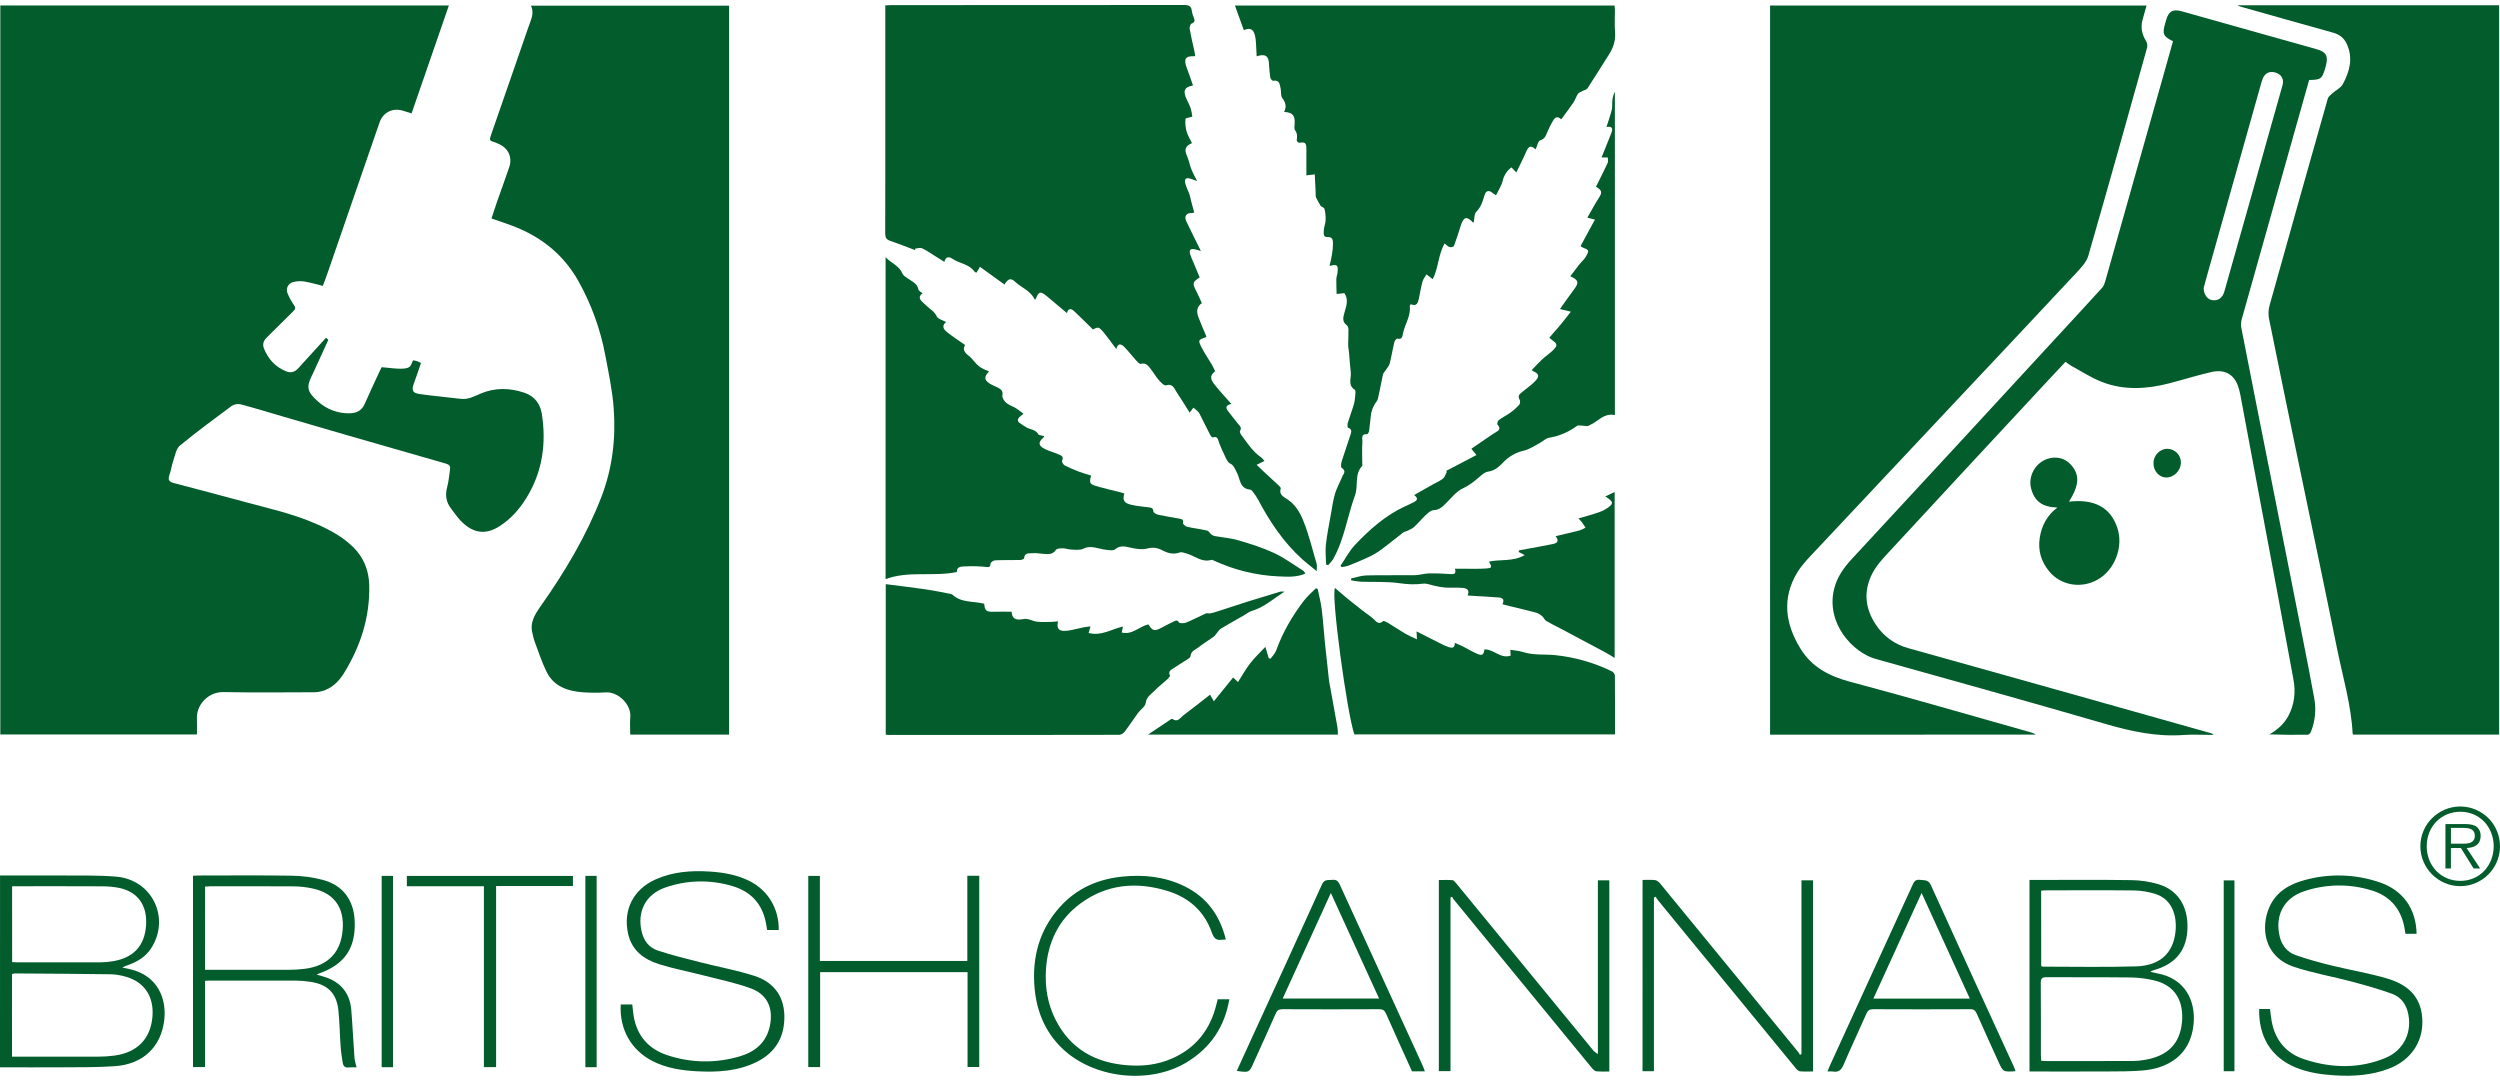
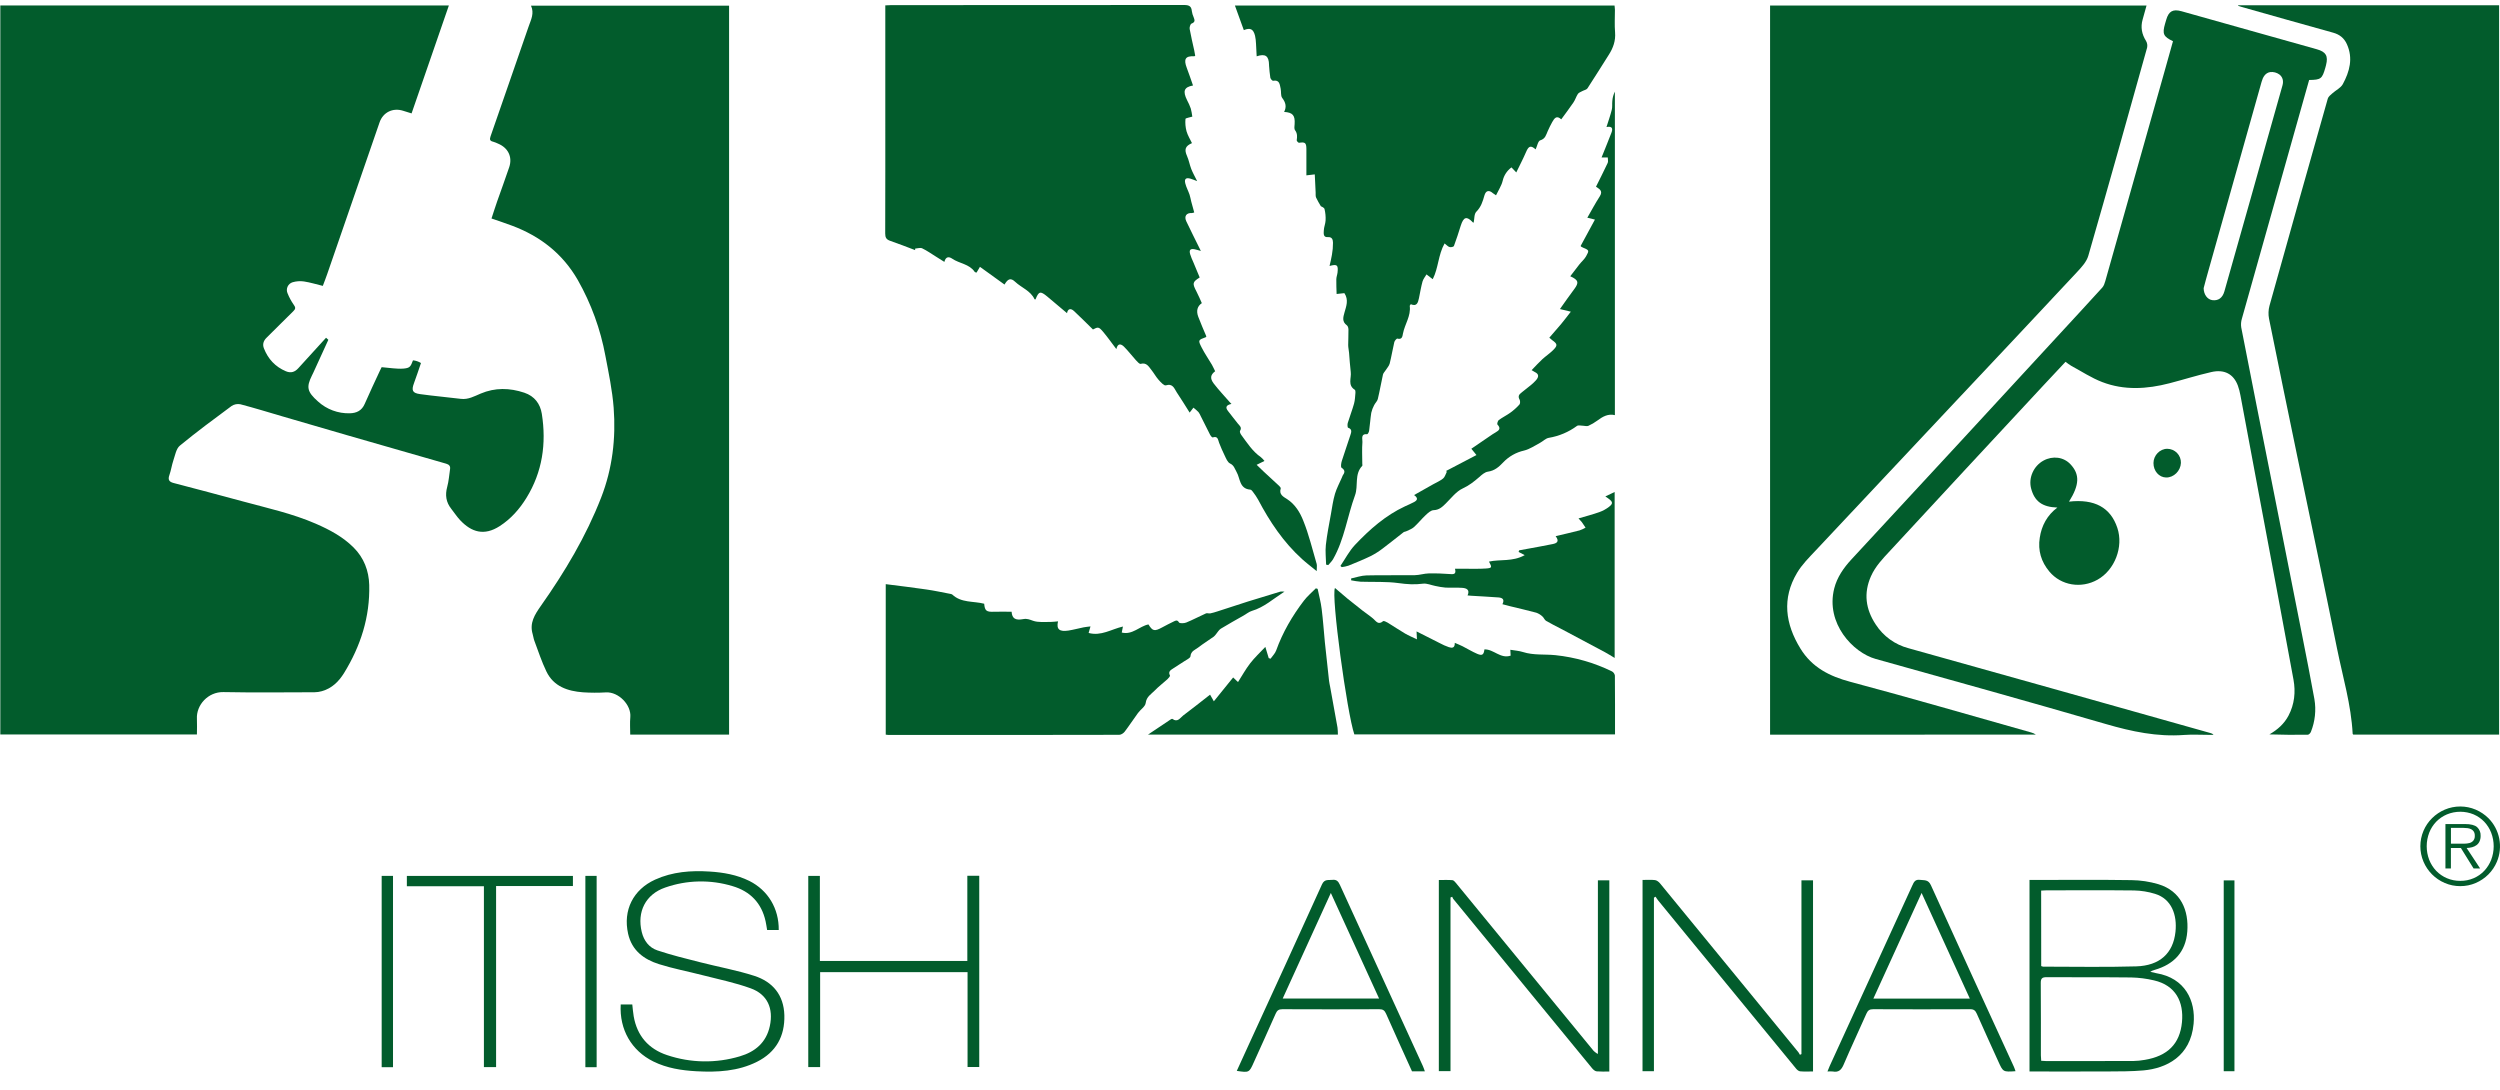
<svg xmlns="http://www.w3.org/2000/svg" width="133" height="58" viewBox="0 0 133 58" fill="none">
  <path d="M20.303 19.534C20.739 19.567 21.113 19.64 21.478 19.608C21.816 19.577 21.848 19.494 21.971 19.17C22.122 19.184 22.267 19.233 22.396 19.313C22.273 19.671 22.156 20.028 22.026 20.379C21.881 20.77 21.936 20.91 22.348 20.967C23.069 21.068 23.794 21.129 24.515 21.219C24.909 21.268 25.231 21.082 25.571 20.939C26.338 20.614 27.114 20.631 27.894 20.892C28.44 21.075 28.741 21.485 28.825 22.017C29.074 23.599 28.857 25.11 28.004 26.492C27.637 27.085 27.183 27.602 26.588 27.987C25.758 28.524 25.084 28.313 24.482 27.676C24.307 27.491 24.168 27.272 24.009 27.072C23.729 26.72 23.673 26.339 23.791 25.904C23.875 25.596 23.896 25.271 23.944 24.953C23.968 24.791 23.887 24.713 23.735 24.668C21.973 24.164 20.212 23.657 18.451 23.149C17.308 22.818 16.164 22.485 15.022 22.15C14.28 21.933 13.539 21.704 12.788 21.507C12.626 21.475 12.458 21.508 12.32 21.599C11.39 22.287 10.459 22.975 9.568 23.709C9.372 23.87 9.318 24.216 9.225 24.487C9.137 24.745 9.102 25.022 9.01 25.279C8.924 25.52 8.997 25.633 9.229 25.694C10.462 26.018 11.695 26.341 12.925 26.676C14.228 27.031 15.549 27.318 16.797 27.86C17.533 28.18 18.234 28.553 18.809 29.125C19.362 29.675 19.623 30.366 19.643 31.121C19.687 32.814 19.187 34.369 18.306 35.801C18.028 36.252 17.656 36.623 17.122 36.771C16.995 36.807 16.864 36.827 16.732 36.828C15.116 36.831 13.5 36.852 11.884 36.819C11.073 36.803 10.436 37.504 10.476 38.241C10.49 38.513 10.476 38.786 10.476 39.074H0.017V0.291H23.88L21.896 6.033L21.44 5.891C20.896 5.72 20.378 5.975 20.193 6.51C19.264 9.2 18.335 11.891 17.407 14.582C17.334 14.794 17.251 15.003 17.174 15.209C16.827 15.125 16.502 15.024 16.17 14.973C15.968 14.944 15.762 14.959 15.566 15.016C15.507 15.034 15.452 15.065 15.406 15.105C15.36 15.146 15.323 15.197 15.298 15.253C15.273 15.31 15.26 15.371 15.261 15.432C15.261 15.494 15.275 15.555 15.301 15.611C15.385 15.821 15.494 16.021 15.623 16.207C15.728 16.352 15.738 16.429 15.6 16.56C15.12 17.021 14.662 17.503 14.183 17.965C14.007 18.136 13.96 18.329 14.04 18.532C14.26 19.095 14.643 19.513 15.209 19.751C15.471 19.861 15.681 19.798 15.869 19.59C16.358 19.047 16.853 18.507 17.346 17.968L17.468 18.077C17.202 18.659 16.936 19.241 16.67 19.823C16.647 19.875 16.62 19.926 16.595 19.977C16.288 20.6 16.336 20.842 16.919 21.36C17.381 21.78 17.988 22.005 18.612 21.987C18.966 21.979 19.246 21.848 19.401 21.491C19.657 20.9 19.936 20.318 20.206 19.732C20.245 19.648 20.288 19.565 20.303 19.534Z" fill="#025C2C" />
  <path d="M94.168 39.086V0.296H114.195C114.125 0.55 114.058 0.795 113.988 1.038C113.871 1.447 113.944 1.821 114.169 2.178C114.232 2.286 114.252 2.412 114.226 2.534C113.194 6.228 112.161 9.922 111.098 13.607C111.005 13.93 110.733 14.221 110.493 14.479C108.354 16.77 106.209 19.056 104.059 21.336C101.567 23.988 99.076 26.64 96.587 29.293C96.237 29.666 95.864 30.037 95.606 30.471C94.789 31.84 94.978 33.193 95.783 34.504C96.398 35.507 97.331 35.979 98.448 36.276C101.661 37.132 104.854 38.064 108.054 38.966C108.144 38.988 108.23 39.027 108.306 39.08L94.168 39.086Z" fill="#025C2C" />
  <path d="M119.073 0.28H132.952V39.081H125.195C125.183 39.066 125.163 39.053 125.162 39.038C125.081 37.493 124.637 36.015 124.332 34.511C123.64 31.089 122.919 27.676 122.211 24.259C121.708 21.826 121.203 19.393 120.713 16.958C120.668 16.729 120.676 16.493 120.736 16.268C121.763 12.59 122.797 8.916 123.839 5.245C123.869 5.139 123.986 5.052 124.076 4.971C124.263 4.8 124.528 4.681 124.639 4.474C124.999 3.807 125.194 3.102 124.855 2.351C124.708 2.025 124.467 1.834 124.121 1.738C122.497 1.289 120.875 0.826 119.253 0.369C119.19 0.352 119.129 0.329 119.068 0.309L119.073 0.28Z" fill="#025C2C" />
  <path d="M38.787 39.08H33.528C33.528 38.765 33.504 38.452 33.533 38.147C33.59 37.499 32.905 36.801 32.242 36.835C31.834 36.859 31.424 36.858 31.016 36.831C30.198 36.769 29.453 36.522 29.068 35.721C28.814 35.196 28.635 34.638 28.428 34.089C28.385 33.974 28.371 33.849 28.337 33.731C28.162 33.141 28.451 32.695 28.769 32.24C30.044 30.43 31.177 28.54 31.983 26.466C32.581 24.926 32.77 23.325 32.647 21.696C32.576 20.768 32.382 19.847 32.207 18.93C31.946 17.514 31.45 16.152 30.74 14.899C29.934 13.496 28.74 12.567 27.24 12.006C26.898 11.877 26.546 11.762 26.148 11.624C26.247 11.323 26.344 11.014 26.45 10.711C26.662 10.104 26.887 9.502 27.091 8.892C27.272 8.352 27.034 7.865 26.499 7.642C26.414 7.601 26.326 7.566 26.235 7.539C26.064 7.499 26.038 7.425 26.097 7.254C26.782 5.301 27.448 3.343 28.13 1.39C28.252 1.041 28.433 0.706 28.249 0.301H38.787V39.08Z" fill="#025C2C" />
  <path d="M59.39 18.572C59.132 18.233 58.923 17.933 58.688 17.655C58.452 17.377 58.415 17.388 58.145 17.528C57.807 17.198 57.48 16.867 57.14 16.55C56.936 16.361 56.798 16.453 56.766 16.661C56.409 16.361 56.062 16.066 55.712 15.774C55.347 15.471 55.262 15.493 55.09 15.927C55.072 15.927 55.042 15.929 55.038 15.921C54.828 15.465 54.343 15.309 54.006 14.991C53.768 14.767 53.619 14.83 53.44 15.138L52.133 14.195C52.068 14.305 52.014 14.398 51.952 14.502C51.921 14.49 51.871 14.489 51.855 14.465C51.569 14.039 51.041 14.025 50.657 13.762C50.492 13.648 50.315 13.634 50.24 13.933C50.069 13.827 49.93 13.738 49.787 13.648C49.546 13.499 49.314 13.332 49.059 13.211C48.96 13.163 48.812 13.217 48.687 13.225L48.684 13.306C48.242 13.14 47.803 12.964 47.357 12.812C47.153 12.742 47.092 12.636 47.093 12.42C47.101 10.111 47.098 7.8 47.098 5.492C47.098 3.857 47.098 2.222 47.098 0.587V0.286C47.217 0.28 47.309 0.273 47.401 0.273C52.6 0.273 57.799 0.271 62.997 0.266C63.257 0.266 63.383 0.33 63.406 0.593C63.423 0.706 63.455 0.816 63.503 0.92C63.56 1.066 63.596 1.179 63.389 1.255C63.327 1.279 63.275 1.45 63.29 1.54C63.357 1.923 63.451 2.3 63.533 2.681C63.554 2.779 63.569 2.879 63.585 2.966C63.553 2.986 63.545 2.995 63.537 2.995C63.064 2.967 62.956 3.142 63.138 3.616C63.256 3.921 63.357 4.234 63.468 4.548C62.989 4.634 62.913 4.847 63.154 5.333C63.23 5.474 63.295 5.62 63.349 5.771C63.386 5.914 63.413 6.059 63.431 6.205C63.297 6.248 63.071 6.279 63.067 6.328C63.047 6.549 63.067 6.772 63.124 6.986C63.188 7.206 63.314 7.407 63.413 7.614C63.046 7.775 62.998 7.956 63.152 8.305C63.249 8.525 63.289 8.77 63.377 8.995C63.458 9.199 63.568 9.392 63.689 9.636C63.544 9.582 63.443 9.538 63.338 9.507C63.1 9.435 62.996 9.513 63.056 9.751C63.106 9.959 63.215 10.151 63.284 10.355C63.326 10.473 63.341 10.601 63.374 10.723C63.423 10.91 63.476 11.095 63.533 11.302C63.492 11.319 63.448 11.33 63.403 11.334C63.118 11.318 62.983 11.502 63.111 11.773C63.354 12.287 63.611 12.794 63.886 13.351C63.76 13.316 63.658 13.281 63.559 13.262C63.331 13.218 63.253 13.291 63.314 13.516C63.362 13.667 63.421 13.814 63.489 13.958C63.6 14.225 63.711 14.492 63.823 14.761C63.434 15.008 63.423 15.073 63.659 15.522C63.763 15.72 63.846 15.928 63.937 16.127C63.698 16.29 63.629 16.535 63.747 16.851C63.878 17.203 64.032 17.546 64.177 17.894C64.169 17.908 64.164 17.934 64.15 17.938C63.742 18.087 63.727 18.093 63.928 18.488C64.09 18.806 64.294 19.1 64.475 19.407C64.541 19.521 64.589 19.639 64.646 19.75C64.399 19.936 64.361 20.123 64.566 20.398C64.827 20.74 65.129 21.057 65.413 21.384C65.436 21.41 65.462 21.436 65.513 21.489C65.253 21.543 65.16 21.657 65.335 21.873C65.51 22.09 65.677 22.321 65.855 22.536C65.952 22.653 66.083 22.739 65.969 22.925C65.942 22.968 65.993 23.081 66.037 23.14C66.351 23.564 66.634 24.015 67.08 24.323C67.15 24.383 67.213 24.45 67.27 24.522L66.853 24.728C67.006 24.875 67.123 24.991 67.242 25.102C67.511 25.351 67.783 25.597 68.05 25.848C68.089 25.885 68.146 25.952 68.135 25.986C68.029 26.314 68.28 26.427 68.478 26.556C68.904 26.833 69.162 27.265 69.333 27.697C69.633 28.438 69.819 29.226 70.046 29.997C70.071 30.084 70.049 30.183 70.049 30.384C69.751 30.14 69.501 29.952 69.27 29.743C68.279 28.845 67.549 27.753 66.931 26.579C66.853 26.44 66.763 26.307 66.665 26.18C66.626 26.127 66.572 26.053 66.52 26.049C65.925 26.005 65.985 25.447 65.783 25.104C65.685 24.936 65.652 24.758 65.437 24.656C65.304 24.592 65.227 24.387 65.152 24.233C65.042 24.016 64.949 23.789 64.859 23.563C64.794 23.403 64.802 23.179 64.517 23.271C64.489 23.281 64.413 23.198 64.385 23.145C64.214 22.811 64.047 22.474 63.879 22.138C63.847 22.06 63.806 21.987 63.756 21.92C63.672 21.837 63.584 21.759 63.491 21.687L63.289 21.95C63.069 21.603 62.847 21.236 62.608 20.882C62.473 20.681 62.405 20.382 62.021 20.501C61.93 20.53 61.745 20.33 61.635 20.204C61.492 20.043 61.389 19.847 61.253 19.679C61.117 19.511 60.999 19.269 60.683 19.357C60.621 19.375 60.503 19.243 60.43 19.162C60.214 18.925 60.021 18.667 59.795 18.442C59.648 18.296 59.463 18.234 59.39 18.572Z" fill="#025C2C" />
  <path d="M76.851 12.951C76.509 13.562 76.526 14.255 76.224 14.848C76.243 14.851 76.224 14.854 76.208 14.844C76.101 14.763 75.996 14.68 75.89 14.598C75.818 14.722 75.719 14.838 75.679 14.973C75.598 15.264 75.551 15.564 75.489 15.861C75.438 16.102 75.375 16.325 75.053 16.183C75.025 16.23 74.996 16.256 74.999 16.277C75.068 16.812 74.733 17.247 74.638 17.744C74.61 17.891 74.595 18.082 74.339 18.013C74.303 18.003 74.195 18.127 74.177 18.201C74.087 18.578 74.028 18.962 73.932 19.338C73.899 19.468 73.79 19.578 73.716 19.698C73.667 19.775 73.593 19.845 73.574 19.926C73.477 20.359 73.403 20.798 73.299 21.23C73.27 21.347 73.159 21.442 73.104 21.556C73.034 21.684 72.983 21.822 72.951 21.964C72.901 22.281 72.882 22.601 72.837 22.919C72.829 22.985 72.765 23.101 72.735 23.099C72.37 23.067 72.493 23.365 72.481 23.513C72.451 23.897 72.473 24.284 72.474 24.671C72.474 24.708 72.489 24.762 72.47 24.785C72.041 25.233 72.273 25.843 72.087 26.35C71.675 27.475 71.523 28.689 70.92 29.748C70.854 29.862 70.749 29.959 70.663 30.063L70.549 30.038C70.542 29.688 70.498 29.334 70.536 28.989C70.597 28.439 70.707 27.894 70.805 27.349C70.868 26.988 70.919 26.622 71.021 26.272C71.109 25.975 71.263 25.697 71.386 25.41C71.397 25.374 71.411 25.339 71.429 25.305C71.543 25.146 71.58 25.02 71.372 24.884C71.318 24.849 71.348 24.639 71.384 24.524C71.528 24.063 71.694 23.611 71.84 23.149C71.888 23.001 71.954 22.833 71.718 22.754C71.686 22.743 71.677 22.582 71.7 22.504C71.804 22.162 71.937 21.824 72.034 21.478C72.087 21.29 72.091 21.088 72.11 20.892C72.115 20.84 72.106 20.756 72.073 20.735C71.684 20.49 71.901 20.111 71.86 19.793C71.816 19.451 71.8 19.103 71.769 18.759C71.757 18.626 71.725 18.494 71.724 18.36C71.724 18.088 71.742 17.816 71.738 17.544C71.738 17.464 71.713 17.35 71.657 17.31C71.387 17.117 71.454 16.88 71.526 16.626C71.62 16.293 71.76 15.954 71.521 15.595L71.108 15.64C71.101 15.373 71.086 15.117 71.092 14.862C71.092 14.741 71.143 14.621 71.157 14.5C71.201 14.096 71.137 14.039 70.732 14.15C70.777 13.942 70.829 13.751 70.858 13.56C70.897 13.347 70.916 13.131 70.915 12.915C70.908 12.766 70.885 12.595 70.633 12.614C70.383 12.633 70.421 12.404 70.427 12.259C70.432 12.082 70.513 11.907 70.521 11.729C70.532 11.524 70.513 11.318 70.464 11.119C70.442 11.037 70.293 10.989 70.27 10.971C70.177 10.822 70.092 10.667 70.015 10.508C69.982 10.429 69.996 10.33 69.992 10.24C69.977 9.925 69.962 9.612 69.946 9.277L69.5 9.329C69.5 8.846 69.505 8.382 69.5 7.918C69.496 7.591 69.428 7.547 69.108 7.596C69.073 7.601 68.98 7.502 68.985 7.462C69.014 7.271 69.025 7.101 68.897 6.927C68.84 6.852 68.867 6.709 68.874 6.599C68.904 6.142 68.778 5.983 68.315 5.954C68.459 5.678 68.396 5.449 68.213 5.209C68.124 5.091 68.167 4.878 68.13 4.713C68.081 4.501 68.08 4.233 67.727 4.297C67.687 4.305 67.593 4.197 67.581 4.132C67.544 3.919 67.533 3.701 67.513 3.485C67.513 3.475 67.513 3.465 67.513 3.456C67.506 2.978 67.321 2.838 66.855 2.996C66.843 2.768 66.835 2.545 66.82 2.324C66.815 2.183 66.798 2.043 66.769 1.904C66.679 1.544 66.517 1.461 66.171 1.602C66.016 1.173 65.861 0.746 65.698 0.296H85.894C85.9 0.366 85.913 0.447 85.914 0.528C85.914 0.928 85.889 1.327 85.922 1.726C85.957 2.168 85.823 2.545 85.594 2.905C85.213 3.503 84.841 4.107 84.454 4.699C84.402 4.777 84.267 4.797 84.173 4.849C84.094 4.893 83.993 4.926 83.945 4.995C83.852 5.135 83.805 5.307 83.71 5.446C83.509 5.745 83.289 6.031 83.058 6.349C82.806 6.111 82.687 6.303 82.578 6.494C82.49 6.649 82.413 6.812 82.339 6.976C82.25 7.175 82.216 7.383 81.94 7.466C81.822 7.501 81.776 7.778 81.696 7.947C81.436 7.719 81.325 7.76 81.183 8.095C81.029 8.451 80.848 8.796 80.666 9.173L80.41 8.905C80.174 9.079 80.008 9.331 79.943 9.617C79.879 9.882 79.715 10.123 79.588 10.391C79.533 10.358 79.48 10.322 79.429 10.283C79.221 10.097 79.051 10.127 78.972 10.396C78.882 10.716 78.792 11.012 78.54 11.264C78.42 11.384 78.442 11.644 78.4 11.839C78.38 11.839 78.368 11.839 78.363 11.837C78.029 11.484 77.865 11.527 77.711 12.008C77.597 12.369 77.483 12.732 77.349 13.087C77.332 13.132 77.19 13.164 77.121 13.144C77.04 13.126 76.972 13.043 76.851 12.951Z" fill="#025C2C" />
  <path d="M115.603 2.192C115.09 1.95 115.026 1.802 115.181 1.264C115.202 1.192 115.225 1.12 115.245 1.047C115.374 0.599 115.598 0.47 116.053 0.597C117.113 0.893 118.171 1.191 119.229 1.49L123.253 2.62C123.74 2.757 123.868 2.974 123.746 3.459C123.735 3.506 123.722 3.552 123.71 3.597C123.539 4.196 123.476 4.246 122.846 4.255C122.624 5.04 122.401 5.832 122.178 6.624C121.207 10.066 120.238 13.508 119.269 16.951C119.222 17.103 119.21 17.264 119.234 17.421C119.772 20.173 120.317 22.925 120.866 25.675C121.404 28.39 121.942 31.106 122.479 33.821C122.701 34.945 122.923 36.07 123.127 37.198C123.226 37.782 123.161 38.382 122.941 38.932C122.916 38.997 122.835 39.086 122.778 39.087C122.099 39.097 121.42 39.093 120.732 39.07C121.164 38.821 121.519 38.509 121.749 38.071C122.067 37.466 122.133 36.811 122.014 36.16C121.414 32.869 120.789 29.582 120.174 26.293C119.846 24.541 119.519 22.789 119.192 21.036C119.161 20.859 119.115 20.685 119.055 20.516C118.827 19.901 118.339 19.633 117.64 19.794C116.892 19.965 116.157 20.198 115.415 20.39C114.218 20.701 113.009 20.776 111.836 20.325C111.261 20.105 110.736 19.755 110.191 19.462C110.085 19.396 109.983 19.325 109.886 19.248C109.484 19.677 109.087 20.095 108.699 20.516C107.33 21.989 105.961 23.463 104.592 24.938C103.245 26.392 101.898 27.846 100.553 29.301C100.165 29.717 99.773 30.122 99.536 30.655C99.134 31.561 99.255 32.411 99.785 33.217C100.19 33.845 100.815 34.298 101.538 34.487C106.903 35.986 112.266 37.493 117.627 39.007C117.679 39.021 117.726 39.052 117.759 39.094H117.502C117.064 39.094 116.625 39.067 116.19 39.1C114.764 39.207 113.411 38.919 112.05 38.524C107.969 37.338 103.876 36.197 99.783 35.055C98.579 34.719 97.112 33.159 97.581 31.305C97.733 30.707 98.084 30.206 98.5 29.756C100.42 27.68 102.34 25.605 104.26 23.531C105.972 21.677 107.683 19.821 109.394 17.962C110.21 17.076 111.03 16.194 111.84 15.301C111.923 15.21 111.968 15.073 112.003 14.949C113.048 11.259 114.09 7.568 115.131 3.876C115.289 3.321 115.443 2.765 115.603 2.192ZM117.234 15.33C117.239 15.682 117.442 15.933 117.694 15.968C118.01 16.011 118.239 15.85 118.337 15.503C118.828 13.773 119.317 12.043 119.805 10.313C120.346 8.391 120.88 6.467 121.427 4.547C121.497 4.3 121.435 4.094 121.261 3.961C121.12 3.859 120.945 3.814 120.771 3.835C120.511 3.881 120.385 4.102 120.315 4.359C119.374 7.71 118.431 11.061 117.484 14.411C117.389 14.737 117.305 15.066 117.234 15.33Z" fill="#025C2C" />
-   <path d="M50.905 30.432C49.639 30.693 48.348 30.351 47.113 30.809V13.685C47.434 14.016 47.849 14.145 48.016 14.565C48.053 14.659 48.173 14.723 48.264 14.793C48.492 14.964 48.795 15.057 48.86 15.401C48.874 15.474 48.993 15.528 49.081 15.606C48.862 15.75 48.905 15.907 49.069 16.062C49.193 16.176 49.314 16.299 49.445 16.404C49.596 16.527 49.741 16.624 49.831 16.828C49.895 16.971 50.15 17.029 50.334 17.133C50.096 17.31 50.177 17.509 50.373 17.663C50.678 17.904 51.005 18.119 51.342 18.355C51.195 18.598 51.321 18.762 51.544 18.935C51.745 19.09 51.882 19.327 52.08 19.487C52.234 19.612 52.439 19.675 52.617 19.763C52.314 20.064 52.355 20.262 52.775 20.476C52.876 20.528 52.984 20.567 53.084 20.62C53.248 20.708 53.373 20.792 53.327 21.039C53.304 21.155 53.424 21.34 53.532 21.431C53.68 21.558 53.882 21.617 54.051 21.72C54.184 21.8 54.302 21.904 54.451 22.014C54.353 22.091 54.291 22.131 54.238 22.185C54.134 22.288 54.109 22.399 54.241 22.497C54.362 22.588 54.488 22.671 54.62 22.745C54.826 22.859 55.093 22.848 55.236 23.099C55.274 23.168 55.438 23.166 55.557 23.2C55.547 23.225 55.533 23.249 55.517 23.271C55.21 23.54 55.231 23.716 55.609 23.898C55.83 24.006 56.072 24.069 56.299 24.166C56.442 24.227 56.614 24.275 56.503 24.512C56.479 24.564 56.564 24.718 56.636 24.756C56.879 24.881 57.129 24.992 57.385 25.087C57.602 25.17 57.828 25.23 58.047 25.3C57.942 25.672 57.969 25.756 58.304 25.854C58.751 25.987 59.207 26.088 59.658 26.205C59.712 26.218 59.762 26.239 59.814 26.257C59.709 26.62 59.793 26.767 60.204 26.86C60.496 26.927 60.798 26.95 61.096 26.989C61.23 27.008 61.354 27.009 61.358 27.21C61.358 27.267 61.507 27.36 61.6 27.381C61.978 27.463 62.361 27.522 62.741 27.591C62.869 27.614 62.978 27.638 62.935 27.828C62.923 27.878 63.068 28.006 63.158 28.026C63.507 28.106 63.865 28.145 64.214 28.225C64.302 28.245 64.363 28.369 64.443 28.433C64.496 28.476 64.558 28.505 64.624 28.519C65.047 28.595 65.48 28.625 65.89 28.747C66.532 28.936 67.177 29.138 67.781 29.42C68.327 29.675 68.82 30.043 69.334 30.365C69.378 30.392 69.401 30.452 69.448 30.514C68.975 30.719 68.498 30.685 68.022 30.664C66.831 30.611 65.662 30.325 64.58 29.824C64.538 29.804 64.484 29.774 64.446 29.785C63.939 29.939 63.569 29.575 63.134 29.449C63.012 29.413 62.863 29.356 62.757 29.392C62.407 29.518 62.1 29.419 61.803 29.262C61.545 29.126 61.304 29.108 61.015 29.185C60.787 29.246 60.516 29.206 60.273 29.164C59.947 29.107 59.64 28.953 59.317 29.227C59.218 29.311 58.991 29.264 58.825 29.246C58.638 29.226 58.455 29.166 58.269 29.132C58.058 29.095 57.864 29.075 57.641 29.189C57.466 29.277 57.221 29.246 57.008 29.238C56.85 29.234 56.692 29.17 56.533 29.169C56.408 29.169 56.22 29.181 56.169 29.259C56.002 29.512 55.769 29.48 55.541 29.468C55.335 29.458 55.127 29.411 54.925 29.43C54.754 29.447 54.496 29.388 54.483 29.705C54.483 29.738 54.348 29.79 54.276 29.792C53.828 29.801 53.38 29.789 52.934 29.809C52.847 29.813 52.701 29.923 52.695 29.993C52.678 30.204 52.581 30.172 52.427 30.159C52.089 30.124 51.749 30.114 51.41 30.13C51.194 30.145 50.892 30.102 50.905 30.432Z" fill="#025C2C" />
  <path d="M56.287 33.056C56.189 33.48 56.362 33.62 56.842 33.546C57.114 33.503 57.38 33.427 57.65 33.374C57.757 33.352 57.867 33.345 58.014 33.325C57.978 33.452 57.954 33.536 57.915 33.673C58.576 33.854 59.122 33.474 59.74 33.331C59.718 33.445 59.701 33.53 59.677 33.652C60.247 33.79 60.617 33.316 61.097 33.219C61.322 33.58 61.417 33.599 61.825 33.379C62.032 33.265 62.242 33.161 62.452 33.058C62.552 33.01 62.633 32.965 62.724 33.115C62.76 33.172 62.992 33.166 63.106 33.12C63.463 32.974 63.804 32.79 64.157 32.633C64.22 32.605 64.311 32.647 64.385 32.633C64.515 32.604 64.644 32.569 64.77 32.526C65.306 32.355 65.839 32.174 66.376 32.005C66.954 31.823 67.534 31.649 68.114 31.474C68.156 31.461 68.205 31.474 68.334 31.474C67.728 31.864 67.246 32.31 66.6 32.5C66.447 32.545 66.315 32.659 66.171 32.74C65.763 32.974 65.35 33.199 64.95 33.445C64.846 33.509 64.778 33.635 64.698 33.73C64.663 33.78 64.622 33.826 64.576 33.866C64.299 34.062 64.01 34.243 63.742 34.45C63.581 34.573 63.355 34.634 63.333 34.914C63.326 35.008 63.131 35.095 63.014 35.173C62.819 35.305 62.615 35.423 62.42 35.556C62.292 35.643 62.128 35.718 62.241 35.936C62.259 35.97 62.17 36.077 62.112 36.13C61.889 36.335 61.642 36.517 61.433 36.735C61.246 36.929 60.993 37.058 60.951 37.4C60.928 37.59 60.675 37.747 60.542 37.93C60.301 38.259 60.079 38.602 59.832 38.926C59.769 39.009 59.641 39.092 59.543 39.092C55.447 39.101 51.351 39.103 47.254 39.099C47.217 39.099 47.18 39.09 47.121 39.083V31.077C47.843 31.17 48.571 31.255 49.296 31.362C49.716 31.422 50.132 31.515 50.551 31.593C50.589 31.596 50.626 31.608 50.658 31.628C51.141 32.084 51.787 31.97 52.359 32.118C52.392 32.499 52.478 32.561 52.891 32.545C53.199 32.533 53.508 32.545 53.817 32.545C53.843 32.899 54.01 33.018 54.439 32.936C54.636 32.898 54.776 32.96 54.958 33.025C55.243 33.125 55.582 33.082 55.898 33.087C56.017 33.085 56.139 33.068 56.287 33.056Z" fill="#025C2C" />
  <path d="M72.051 39.071C71.662 37.948 70.805 31.65 71.021 31.281C71.246 31.473 71.462 31.663 71.685 31.846C71.947 32.06 72.212 32.27 72.48 32.478C72.666 32.623 72.866 32.752 73.045 32.905C73.205 33.041 73.32 33.271 73.581 33.046C73.614 33.018 73.74 33.076 73.809 33.117C74.125 33.309 74.432 33.517 74.75 33.704C74.933 33.811 75.13 33.892 75.381 34.014C75.373 33.835 75.367 33.729 75.361 33.591C75.784 33.805 76.186 34.01 76.59 34.212C76.747 34.298 76.912 34.371 77.082 34.43C77.229 34.474 77.406 34.499 77.394 34.199C77.556 34.269 77.684 34.318 77.806 34.38C78.068 34.513 78.32 34.669 78.588 34.784C78.857 34.898 78.937 34.833 78.971 34.548C79.46 34.529 79.827 35.065 80.366 34.88C80.361 34.772 80.356 34.682 80.35 34.568C80.585 34.608 80.812 34.621 81.021 34.688C81.588 34.869 82.174 34.796 82.749 34.855C83.795 34.964 84.813 35.257 85.758 35.719C85.799 35.742 85.834 35.774 85.86 35.812C85.887 35.85 85.904 35.894 85.912 35.94C85.922 36.975 85.919 38.01 85.919 39.071H72.051Z" fill="#025C2C" />
  <path d="M76.936 25.052L78.548 24.209L78.276 23.873C78.603 23.649 78.931 23.424 79.261 23.2C79.362 23.131 79.462 23.061 79.569 23.002C79.758 22.897 79.857 22.788 79.665 22.586C79.635 22.554 79.679 22.389 79.734 22.348C79.931 22.203 80.155 22.096 80.353 21.952C80.528 21.826 80.689 21.682 80.833 21.522C80.88 21.469 80.88 21.324 80.84 21.255C80.754 21.104 80.799 21.002 80.912 20.909C81.087 20.764 81.27 20.629 81.446 20.485C81.541 20.407 81.63 20.323 81.712 20.232C81.863 20.06 81.892 19.901 81.643 19.788C81.6 19.768 81.56 19.739 81.482 19.692C81.697 19.472 81.865 19.283 82.052 19.111C82.24 18.94 82.441 18.807 82.616 18.636C82.877 18.378 82.863 18.299 82.572 18.093C82.541 18.071 82.515 18.044 82.424 17.965C82.635 17.721 82.846 17.483 83.052 17.238C83.214 17.042 83.368 16.839 83.568 16.581L82.988 16.442C83.24 16.09 83.484 15.732 83.746 15.386C84.007 15.041 83.985 14.896 83.538 14.697C83.704 14.481 83.859 14.274 84.02 14.07C84.134 13.923 84.289 13.797 84.379 13.636C84.557 13.319 84.544 13.312 84.212 13.172C84.177 13.157 84.144 13.139 84.112 13.119C84.105 13.115 84.102 13.104 84.09 13.085L84.85 11.682L84.446 11.582C84.66 11.211 84.868 10.819 85.108 10.446C85.31 10.132 85.046 10.04 84.907 9.933C85.124 9.495 85.335 9.084 85.53 8.666C85.565 8.59 85.534 8.484 85.534 8.376H85.204C85.385 7.924 85.562 7.493 85.729 7.059C85.809 6.852 85.786 6.696 85.465 6.758C85.568 6.43 85.672 6.14 85.746 5.842C85.784 5.694 85.759 5.531 85.775 5.377C85.787 5.202 85.833 5.031 85.912 4.874V22.085C85.547 21.998 85.262 22.164 84.985 22.37C84.834 22.482 84.671 22.578 84.499 22.655C84.423 22.689 84.317 22.651 84.224 22.65C84.11 22.65 83.966 22.606 83.893 22.66C83.451 22.986 82.937 23.203 82.395 23.293C82.231 23.32 82.092 23.473 81.935 23.556C81.654 23.704 81.381 23.898 81.079 23.97C80.654 24.065 80.267 24.285 79.967 24.602C79.744 24.836 79.514 25.043 79.16 25.092C78.989 25.115 78.827 25.263 78.687 25.388C78.417 25.622 78.152 25.831 77.811 25.988C77.471 26.145 77.201 26.504 76.914 26.787C76.729 26.969 76.562 27.131 76.267 27.141C76.125 27.146 75.971 27.287 75.852 27.398C75.63 27.604 75.442 27.845 75.217 28.046C75.103 28.147 74.944 28.198 74.803 28.268C74.761 28.288 74.705 28.287 74.67 28.314C74.3 28.6 73.939 28.896 73.565 29.176C73.365 29.33 73.151 29.466 72.926 29.581C72.537 29.769 72.136 29.932 71.736 30.094C71.621 30.13 71.502 30.156 71.383 30.171L71.31 30.108C71.567 29.731 71.779 29.312 72.088 28.986C72.864 28.167 73.707 27.421 74.745 26.937C74.907 26.861 75.074 26.794 75.229 26.709C75.384 26.624 75.479 26.513 75.229 26.337L76.238 25.767C76.419 25.666 76.616 25.584 76.774 25.455C76.87 25.376 76.906 25.223 76.969 25.104L76.936 25.052Z" fill="#025C2C" />
  <path d="M79.929 32.144C80.061 31.88 79.921 31.802 79.725 31.784C79.24 31.747 78.752 31.724 78.265 31.694C78.208 31.694 78.156 31.684 78.075 31.677C78.212 31.37 78.014 31.291 77.795 31.274C77.497 31.251 77.196 31.274 76.897 31.26C76.715 31.243 76.535 31.213 76.356 31.172C76.137 31.131 75.909 31.023 75.7 31.052C75.263 31.111 74.85 31.083 74.412 31.022C73.747 30.929 73.063 30.971 72.387 30.947C72.217 30.932 72.048 30.907 71.881 30.873V30.773C72.153 30.716 72.423 30.619 72.696 30.612C73.552 30.591 74.407 30.612 75.263 30.6C75.515 30.596 75.766 30.51 76.018 30.505C76.411 30.497 76.806 30.516 77.199 30.543C77.395 30.557 77.467 30.495 77.405 30.258C77.623 30.258 77.815 30.258 78.008 30.258C78.356 30.258 78.705 30.268 79.052 30.244C79.378 30.221 79.384 30.187 79.214 29.877C79.815 29.743 80.463 29.896 81.114 29.534L80.79 29.363C80.799 29.335 80.809 29.306 80.819 29.278L81.268 29.196C81.715 29.113 82.163 29.035 82.608 28.943C82.811 28.901 82.982 28.816 82.76 28.523C83.216 28.415 83.628 28.322 84.037 28.216C84.147 28.178 84.252 28.129 84.352 28.071C84.287 27.973 84.224 27.874 84.155 27.779C84.111 27.722 84.057 27.668 83.977 27.579C84.369 27.465 84.733 27.369 85.087 27.244C85.271 27.178 85.445 27.083 85.6 26.963C85.822 26.792 85.805 26.698 85.572 26.526C85.527 26.493 85.481 26.462 85.405 26.409L85.899 26.174V35.003C85.718 34.895 85.557 34.789 85.386 34.698C84.601 34.277 83.815 33.858 83.028 33.443C82.769 33.305 82.503 33.179 82.251 33.029C82.169 32.98 82.133 32.858 82.055 32.793C81.962 32.706 81.852 32.639 81.732 32.596C81.257 32.468 80.778 32.359 80.3 32.242C80.191 32.215 80.082 32.185 79.929 32.144Z" fill="#025C2C" />
  <path d="M61.072 39.082C61.507 38.789 61.887 38.533 62.27 38.28C62.3 38.26 62.356 38.233 62.373 38.246C62.649 38.452 62.784 38.189 62.943 38.066C63.419 37.711 63.882 37.339 64.376 36.955C64.42 37.034 64.477 37.134 64.576 37.31C64.93 36.873 65.261 36.464 65.603 36.041L65.862 36.286C66.082 35.941 66.268 35.602 66.503 35.297C66.737 34.991 67.024 34.726 67.316 34.415C67.382 34.634 67.439 34.823 67.496 35.012L67.593 35.044C67.693 34.9 67.832 34.77 67.89 34.61C68.236 33.645 68.745 32.772 69.363 31.961C69.548 31.718 69.788 31.518 70.003 31.299L70.098 31.328C70.171 31.683 70.269 32.035 70.312 32.394C70.387 32.983 70.426 33.577 70.483 34.168C70.553 34.853 70.629 35.537 70.705 36.217C70.718 36.331 70.746 36.441 70.766 36.553C70.897 37.27 71.029 37.987 71.155 38.706C71.169 38.83 71.177 38.956 71.176 39.082H61.072Z" fill="#025C2C" />
-   <path d="M0.002 46.576C1.117 46.576 2.209 46.57 3.301 46.576C4.26 46.584 5.223 46.558 6.177 46.637C8.09 46.794 9.073 48.824 8.049 50.437C7.749 50.91 7.294 51.173 6.781 51.353C6.684 51.379 6.593 51.422 6.51 51.479C6.642 51.505 6.775 51.529 6.906 51.558C8.416 51.9 8.869 53.163 8.739 54.268C8.568 55.707 7.603 56.615 6.116 56.721C5.17 56.788 4.217 56.773 3.268 56.781C2.184 56.79 1.101 56.781 0 56.781L0.002 46.576ZM0.639 56.215H0.982C2.387 56.215 3.794 56.218 5.202 56.215C5.496 56.215 5.79 56.196 6.082 56.158C7.305 55.995 8.016 55.262 8.111 54.08C8.196 53.029 7.693 52.255 6.72 51.969C6.458 51.888 6.185 51.842 5.91 51.831C4.199 51.806 2.491 51.799 0.781 51.787C0.734 51.791 0.686 51.801 0.64 51.815L0.639 56.215ZM0.645 51.183C0.739 51.189 0.816 51.195 0.889 51.195C2.38 51.195 3.871 51.199 5.363 51.195C5.591 51.193 5.818 51.172 6.042 51.131C7.11 50.946 7.691 50.31 7.769 49.254C7.85 48.166 7.339 47.441 6.319 47.232C6.03 47.177 5.736 47.15 5.442 47.152C3.942 47.144 2.441 47.148 0.939 47.148H0.644L0.645 51.183Z" fill="#025C2C" />
  <path d="M107.97 57.003V46.813H108.268C109.979 46.813 111.69 46.797 113.398 46.823C113.881 46.829 114.361 46.902 114.824 47.039C116.037 47.404 116.448 48.45 116.364 49.557C116.28 50.641 115.66 51.299 114.632 51.597C114.586 51.61 114.541 51.627 114.497 51.643C114.48 51.649 114.464 51.66 114.395 51.7C114.528 51.731 114.618 51.757 114.71 51.773C116.256 52.03 116.814 53.247 116.7 54.467C116.537 56.218 115.233 56.834 114.041 56.945C113.4 57.002 112.752 56.998 112.107 57.002C110.737 57.008 109.37 57.003 107.97 57.003ZM108.592 56.433C108.695 56.439 108.778 56.449 108.861 56.449C110.401 56.449 111.941 56.449 113.481 56.446C113.689 56.442 113.897 56.422 114.102 56.385C115.307 56.184 115.97 55.543 116.081 54.38C116.183 53.305 115.753 52.423 114.592 52.156C114.196 52.062 113.79 52.01 113.382 52.001C111.881 51.983 110.38 51.997 108.877 51.986C108.641 51.986 108.568 52.054 108.569 52.292C108.58 53.575 108.574 54.859 108.575 56.14C108.576 56.237 108.585 56.328 108.592 56.435V56.433ZM108.592 51.396C108.622 51.41 108.654 51.42 108.687 51.426C110.341 51.426 111.995 51.46 113.647 51.411C114.896 51.373 115.611 50.719 115.735 49.578C115.833 48.673 115.527 47.82 114.647 47.552C114.285 47.44 113.91 47.38 113.531 47.372C111.973 47.354 110.415 47.364 108.855 47.366C108.772 47.366 108.689 47.374 108.589 47.379L108.592 51.396Z" fill="#025C2C" />
  <path d="M87.384 46.813C87.616 46.813 87.835 46.795 88.048 46.821C88.144 46.833 88.249 46.917 88.315 46.997C89.823 48.831 91.329 50.668 92.832 52.507C93.782 53.669 94.733 54.83 95.683 55.991C95.71 56.03 95.734 56.071 95.755 56.114L95.837 56.079V46.833H96.453V57.002C96.219 57.002 95.993 57.014 95.769 56.995C95.692 56.989 95.606 56.917 95.553 56.852C93.605 54.481 91.658 52.109 89.713 49.735C89.214 49.126 88.714 48.517 88.215 47.905C88.163 47.842 88.122 47.771 88.076 47.703L87.989 47.756V56.987H87.382L87.384 46.813Z" fill="#025C2C" />
  <path d="M76.546 56.986V46.817C76.797 46.817 77.032 46.806 77.266 46.824C77.332 46.828 77.402 46.908 77.451 46.969C79.874 49.921 82.296 52.874 84.716 55.828C84.792 55.931 84.892 56.015 85.008 56.07V46.835H85.616V57.004C85.39 57.013 85.164 57.01 84.938 56.996C84.853 56.987 84.759 56.903 84.698 56.829C83.61 55.509 82.525 54.187 81.443 52.863C80.064 51.18 78.685 49.497 77.306 47.814C77.285 47.781 77.269 47.745 77.256 47.708L77.167 47.746V56.986L76.546 56.986Z" fill="#025C2C" />
-   <path d="M16.847 51.848C17.097 51.927 17.321 51.976 17.528 52.067C18.246 52.383 18.625 52.955 18.688 53.725C18.758 54.576 18.796 55.429 18.859 56.281C18.87 56.439 18.926 56.593 18.97 56.785C18.829 56.778 18.688 56.779 18.548 56.788C18.352 56.811 18.262 56.712 18.234 56.544C18.189 56.263 18.143 55.982 18.123 55.699C18.076 55.046 18.069 54.387 18.001 53.739C17.907 52.841 17.43 52.37 16.526 52.235C16.272 52.194 16.016 52.172 15.759 52.169C14.201 52.163 12.643 52.169 11.085 52.169C11.038 52.169 10.991 52.174 10.908 52.179V56.769H10.267V46.59C10.36 46.586 10.451 46.577 10.543 46.577C12.197 46.577 13.851 46.559 15.501 46.587C16.06 46.593 16.617 46.667 17.158 46.806C18.239 47.091 18.817 47.873 18.869 48.986C18.934 50.432 18.341 51.308 16.968 51.791C16.927 51.808 16.887 51.827 16.847 51.848ZM10.907 51.595H11.246C12.615 51.595 13.984 51.599 15.352 51.595C15.647 51.594 15.94 51.575 16.232 51.538C17.354 51.391 18.048 50.765 18.204 49.69C18.379 48.486 17.94 47.537 16.607 47.262C16.301 47.197 15.989 47.161 15.677 47.155C14.175 47.144 12.675 47.15 11.171 47.151C11.088 47.151 11.005 47.16 10.909 47.166L10.907 51.595Z" fill="#025C2C" />
  <path d="M109.451 27.002C108.649 26.976 108.233 26.674 108.053 25.978C107.909 25.418 108.188 24.791 108.711 24.505C109.207 24.233 109.784 24.311 110.148 24.698C110.653 25.235 110.631 25.795 110.071 26.687C111.425 26.532 112.283 26.997 112.643 28.085C112.979 29.093 112.508 30.323 111.587 30.84C110.722 31.326 109.65 31.151 109.029 30.41C108.591 29.89 108.409 29.286 108.515 28.61C108.613 27.958 108.909 27.412 109.451 27.002Z" fill="#025C2C" />
  <path d="M41.429 49.476H40.811C40.784 49.322 40.764 49.166 40.73 49.013C40.517 48.041 39.912 47.42 38.973 47.142C37.8 46.786 36.545 46.812 35.389 47.217C34.342 47.577 33.878 48.512 34.142 49.585C34.256 50.055 34.535 50.415 34.977 50.562C35.718 50.81 36.483 50.998 37.243 51.19C38.205 51.437 39.188 51.613 40.131 51.916C41.11 52.231 41.697 52.936 41.728 54.009C41.757 55.129 41.284 55.978 40.275 56.485C39.266 56.993 38.159 57.052 37.05 56.991C36.259 56.947 35.482 56.827 34.761 56.472C33.596 55.898 32.946 54.772 33.022 53.438H33.638C33.662 53.641 33.675 53.855 33.712 54.065C33.893 55.106 34.501 55.804 35.49 56.132C36.742 56.554 38.093 56.576 39.358 56.197C40.168 55.959 40.766 55.468 40.955 54.586C41.155 53.655 40.832 52.904 39.94 52.58C39.108 52.277 38.229 52.1 37.369 51.878C36.598 51.679 35.813 51.531 35.056 51.292C34.253 51.039 33.614 50.565 33.415 49.674C33.136 48.426 33.683 47.328 34.852 46.796C35.776 46.376 36.755 46.303 37.751 46.366C38.484 46.412 39.202 46.537 39.868 46.867C40.857 47.364 41.441 48.33 41.429 49.476Z" fill="#025C2C" />
-   <path d="M120.188 53.678H120.766C120.794 53.893 120.813 54.108 120.851 54.32C121.034 55.336 121.618 56.036 122.59 56.355C124.029 56.828 125.486 56.869 126.906 56.282C127.906 55.869 128.363 54.856 128.089 53.817C127.969 53.36 127.678 53.022 127.255 52.869C126.553 52.615 125.829 52.413 125.11 52.22C124.095 51.95 123.05 51.773 122.056 51.442C120.408 50.895 120.26 49.318 120.736 48.248C121.091 47.45 121.792 47.039 122.595 46.823C123.903 46.459 125.29 46.498 126.576 46.933C127.836 47.355 128.537 48.34 128.563 49.679H127.971C127.944 49.529 127.925 49.379 127.892 49.232C127.683 48.285 127.103 47.657 126.189 47.375C125.01 47.005 123.745 47.02 122.575 47.417C121.498 47.773 121.017 48.709 121.277 49.812C121.391 50.295 121.676 50.651 122.128 50.811C122.759 51.035 123.41 51.21 124.062 51.37C125.055 51.616 126.073 51.775 127.048 52.073C128.294 52.453 128.85 53.209 128.87 54.33C128.891 55.474 128.225 56.421 127.086 56.854C126.163 57.205 125.204 57.269 124.226 57.21C123.504 57.166 122.793 57.065 122.116 56.784C120.804 56.238 120.154 55.133 120.188 53.678Z" fill="#025C2C" />
  <path d="M51.474 51.718H43.631V56.769H43V46.598H43.617V51.123H51.462V46.591H52.096V56.765H51.474V51.718Z" fill="#025C2C" />
  <path d="M65.797 56.971C66.025 56.474 66.247 55.984 66.471 55.495C67.76 52.683 69.055 49.874 70.328 47.053C70.464 46.752 70.67 46.835 70.88 46.809C71.09 46.783 71.192 46.874 71.279 47.067C72.748 50.287 74.221 53.504 75.699 56.719C75.737 56.803 75.764 56.89 75.802 56.994H75.118C74.654 55.967 74.189 54.949 73.737 53.926C73.66 53.755 73.573 53.69 73.38 53.69C71.66 53.698 69.941 53.698 68.221 53.69C68.026 53.69 67.94 53.757 67.865 53.928C67.484 54.797 67.088 55.659 66.699 56.523C66.459 57.064 66.449 57.071 65.797 56.971ZM68.24 53.121H73.367L70.801 47.506L68.24 53.121Z" fill="#025C2C" />
  <path d="M107.226 56.988C106.565 57.032 106.565 57.032 106.313 56.475C105.929 55.628 105.541 54.783 105.166 53.932C105.091 53.761 105.007 53.688 104.811 53.69C103.091 53.698 101.371 53.698 99.65 53.69C99.455 53.69 99.369 53.756 99.293 53.927C98.894 54.83 98.472 55.722 98.085 56.63C97.963 56.915 97.818 57.064 97.5 57.003C97.407 56.995 97.314 56.995 97.221 57.003C97.269 56.884 97.301 56.797 97.339 56.714C98.805 53.512 100.27 50.31 101.735 47.108C101.818 46.927 101.886 46.775 102.139 46.808C102.374 46.839 102.583 46.78 102.726 47.097C104.184 50.323 105.666 53.537 107.141 56.756C107.172 56.823 107.192 56.895 107.226 56.988ZM102.229 47.505C101.355 49.419 100.514 51.262 99.662 53.127H104.795L102.229 47.505Z" fill="#025C2C" />
-   <path d="M65.214 49.982C65.151 49.982 65.089 49.985 65.028 49.991C64.715 50.048 64.579 49.924 64.47 49.614C64.071 48.473 63.246 47.748 62.112 47.399C60.471 46.895 58.891 47.026 57.477 48.067C56.305 48.931 55.736 50.147 55.644 51.585C55.587 52.509 55.729 53.403 56.151 54.238C56.941 55.806 58.269 56.538 59.968 56.671C60.772 56.735 61.565 56.65 62.313 56.329C63.613 55.771 64.391 54.777 64.718 53.414C64.738 53.331 64.76 53.25 64.783 53.16H65.4C65.153 54.622 64.408 55.727 63.167 56.493C61.171 57.724 58.148 57.383 56.476 55.743C55.587 54.872 55.149 53.784 55.04 52.567C54.896 50.946 55.283 49.472 56.396 48.241C57.278 47.266 58.4 46.771 59.696 46.637C60.853 46.516 61.977 46.637 63.026 47.155C64.197 47.732 64.898 48.688 65.214 49.982Z" fill="#025C2C" />
  <path d="M21.645 47.148V46.599H30.479V47.137H26.392V56.77H25.744V47.148H21.645Z" fill="#025C2C" />
  <path d="M118.873 56.989H118.302V46.837H118.873V56.989Z" fill="#025C2C" />
  <path d="M20.908 56.775H20.305V46.597H20.908V56.775Z" fill="#025C2C" />
  <path d="M31.741 56.775H31.142V46.597H31.741V56.775Z" fill="#025C2C" />
  <path d="M114.565 24.631C114.568 24.224 114.907 23.874 115.301 23.876C115.398 23.877 115.494 23.897 115.583 23.935C115.672 23.974 115.753 24.029 115.82 24.099C115.888 24.169 115.94 24.252 115.976 24.342C116.011 24.433 116.027 24.529 116.025 24.627C116.008 25.053 115.64 25.414 115.234 25.403C114.857 25.394 114.561 25.054 114.565 24.631Z" fill="#025C2C" />
  <path d="M130.887 47.142C130.603 47.144 130.321 47.087 130.06 46.974C129.552 46.757 129.148 46.353 128.931 45.845C128.82 45.584 128.763 45.304 128.763 45.021C128.763 44.737 128.82 44.457 128.931 44.196C129.038 43.945 129.193 43.718 129.387 43.526C129.581 43.334 129.81 43.18 130.06 43.073C130.321 42.962 130.602 42.905 130.885 42.905C131.168 42.905 131.449 42.962 131.709 43.073C131.96 43.18 132.188 43.334 132.383 43.526C132.679 43.824 132.88 44.204 132.961 44.617C133.041 45.03 132.998 45.457 132.835 45.845C132.729 46.097 132.576 46.325 132.383 46.519C132.189 46.712 131.961 46.867 131.709 46.975C131.45 47.087 131.17 47.144 130.887 47.142ZM130.887 46.862C131.132 46.865 131.375 46.816 131.6 46.72C131.812 46.629 132.002 46.496 132.161 46.329C132.32 46.159 132.445 45.961 132.53 45.745C132.709 45.279 132.709 44.763 132.53 44.297C132.446 44.081 132.32 43.884 132.161 43.715C132.002 43.55 131.811 43.418 131.6 43.327C131.374 43.233 131.132 43.185 130.887 43.185C130.642 43.185 130.4 43.233 130.174 43.327C129.961 43.417 129.768 43.55 129.606 43.715C129.446 43.883 129.319 44.08 129.235 44.297C129.056 44.763 129.056 45.279 129.235 45.745C129.32 45.962 129.446 46.16 129.606 46.329C129.767 46.496 129.96 46.629 130.174 46.72C130.399 46.816 130.642 46.864 130.887 46.862ZM131.943 46.203H131.595L130.919 45.113H130.388V46.203H130.097V43.839H131.131C131.444 43.839 131.662 43.895 131.785 44.006C131.847 44.065 131.896 44.135 131.927 44.214C131.959 44.293 131.974 44.378 131.969 44.462C131.972 44.564 131.953 44.666 131.912 44.759C131.878 44.837 131.824 44.906 131.756 44.958C131.685 45.011 131.604 45.049 131.518 45.072C131.422 45.096 131.324 45.11 131.225 45.113L131.943 46.203ZM130.831 44.883H131.1C131.191 44.884 131.282 44.873 131.371 44.85C131.45 44.831 131.522 44.788 131.577 44.727C131.637 44.651 131.666 44.556 131.659 44.459C131.662 44.382 131.644 44.305 131.605 44.238C131.571 44.186 131.524 44.143 131.468 44.115C131.408 44.086 131.344 44.066 131.278 44.058C131.208 44.049 131.137 44.044 131.066 44.044H130.39V44.882L130.831 44.883Z" fill="#025C2C" />
</svg>